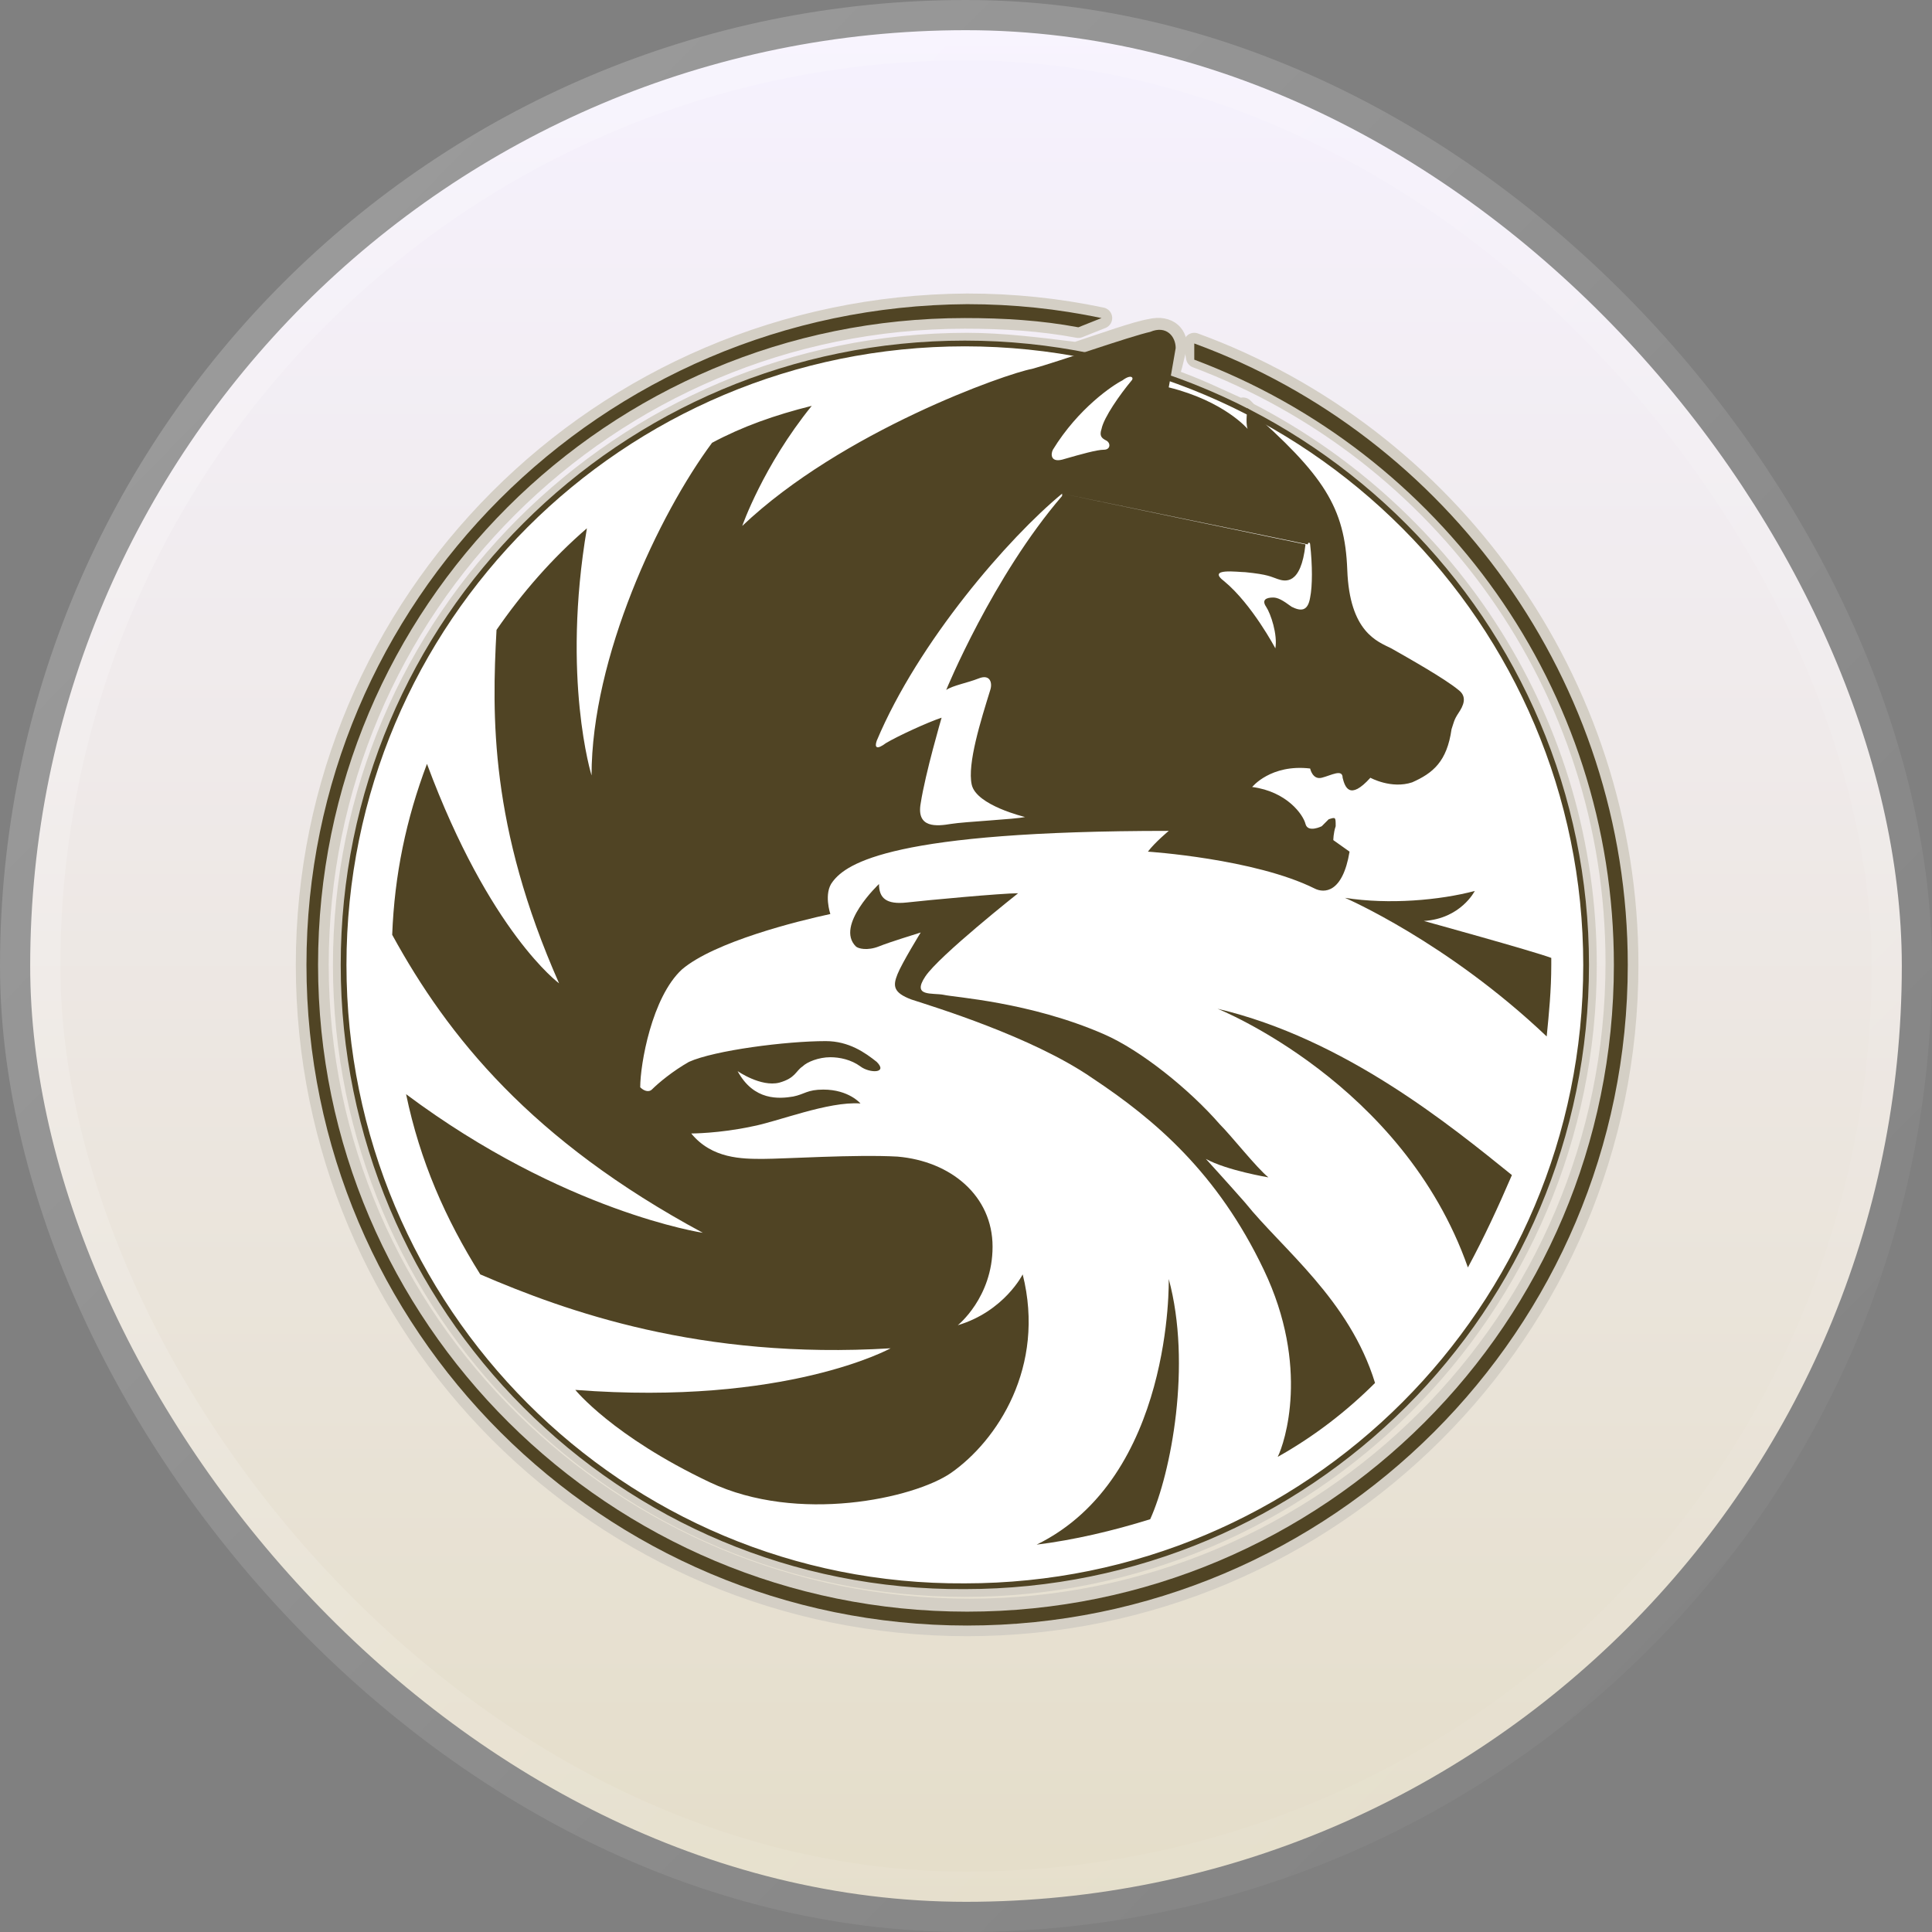
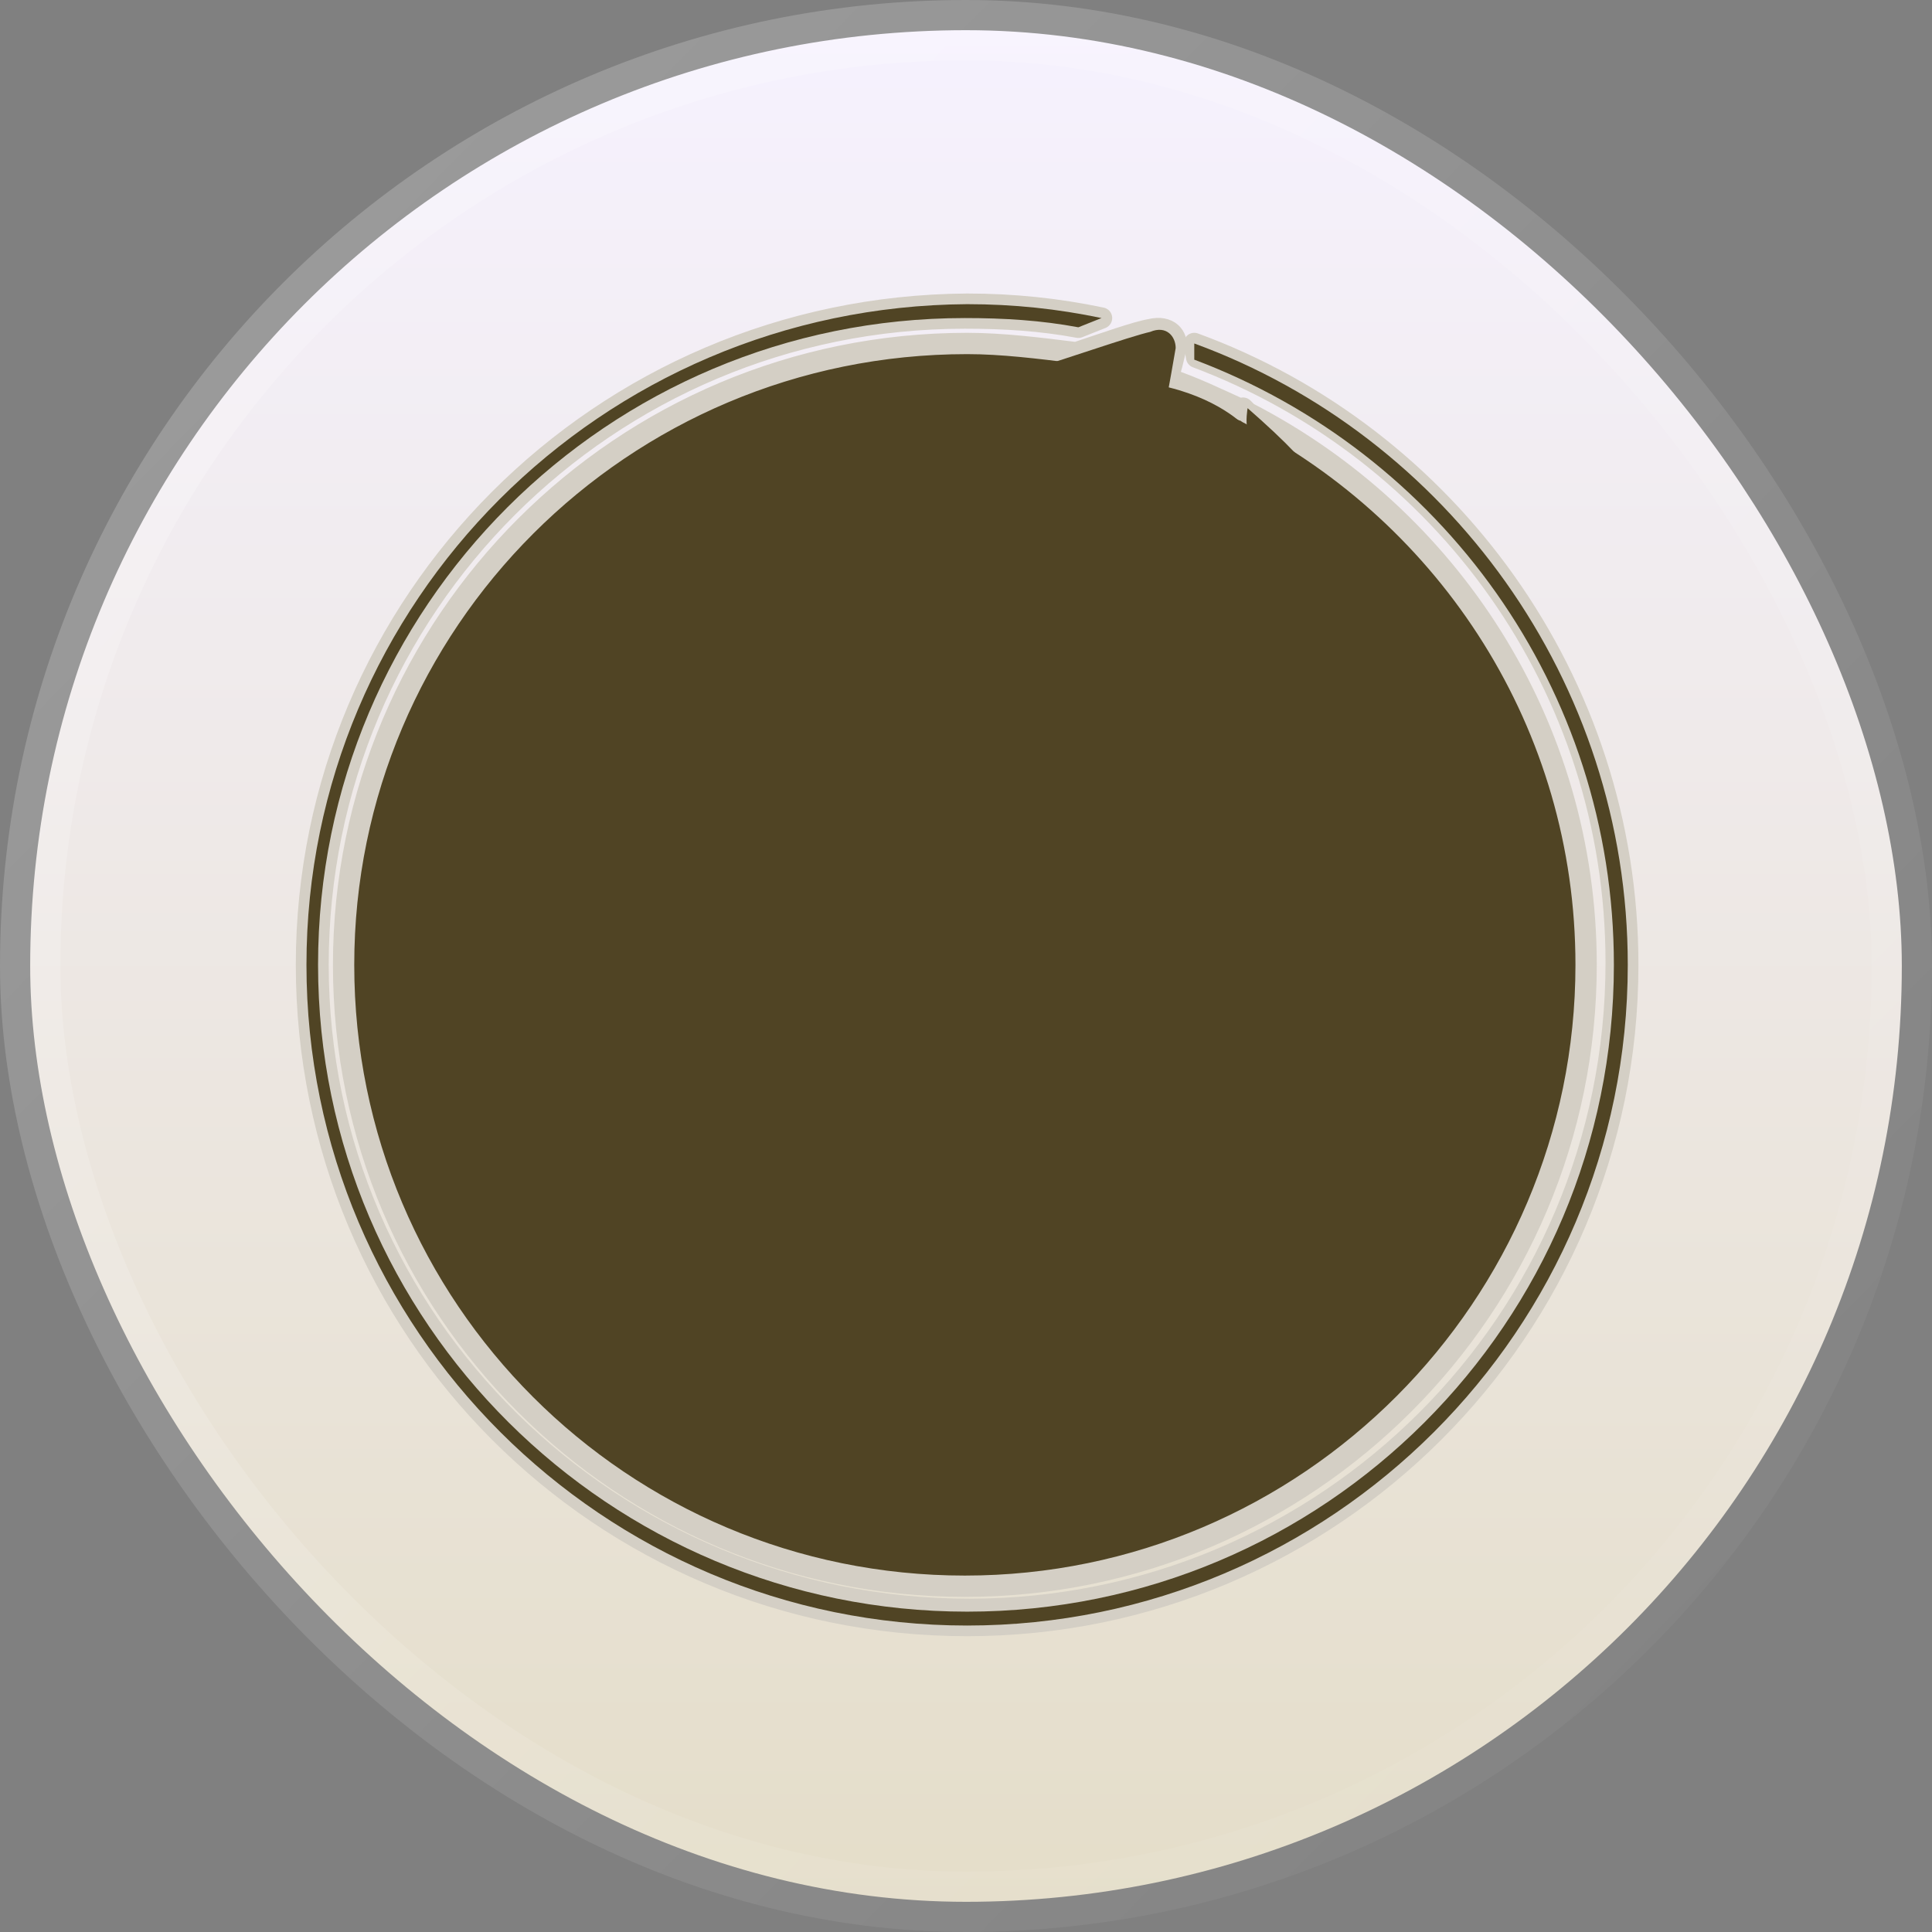
<svg xmlns="http://www.w3.org/2000/svg" width="32" height="32" viewBox="0 0 32 32" fill="none">
  <rect x="0" y="0" width="32" height="32" fill="#808080" stroke="none" />
  <g clip-path="url(#clip0_702_171)">
    <rect x="0.5" y="0.5" width="31" height="31" rx="15.5" fill="url(#paint0_linear_702_171)" />
    <rect x="0.5" y="0.5" width="31" height="31" rx="15.5" stroke="url(#paint1_linear_702_171)" />
    <path fill-rule="evenodd" clip-rule="evenodd" d="M16.02 5.689C10.299 5.689 5.691 10.318 5.691 15.981C5.691 21.682 10.299 26.273 15.981 26.273C21.663 26.273 26.271 21.643 26.271 15.981C26.271 12.002 24.006 8.558 20.665 6.837C20.627 6.798 20.627 6.798 20.588 6.76C20.588 6.76 20.588 6.76 20.588 6.798C20.166 6.607 19.782 6.416 19.321 6.263C19.398 6.148 19.437 5.918 19.475 5.765C19.513 5.574 19.36 5.383 19.053 5.459C18.822 5.497 18.285 5.689 17.824 5.842C17.21 5.765 16.595 5.689 16.02 5.689Z" fill="#504424" stroke="#D4CFC5" stroke-width="0.353" stroke-miterlimit="2.613" stroke-linejoin="round" />
    <path fill-rule="evenodd" clip-rule="evenodd" d="M16.019 26.924C22.047 26.924 26.961 22.026 26.961 15.981C26.961 11.275 23.966 7.219 19.781 5.689L19.82 5.918C23.889 7.449 26.769 11.351 26.769 15.943C26.769 21.873 21.97 26.656 16.057 26.656C10.144 26.656 5.268 21.911 5.268 15.981C5.268 10.05 10.067 5.268 15.98 5.268C16.633 5.268 17.247 5.306 17.861 5.421L18.245 5.268C17.516 5.115 16.787 5.038 16.019 5.038C9.952 5.077 5.076 9.974 5.076 15.981C5.076 22.026 9.952 26.924 16.019 26.924Z" fill="#504424" stroke="#D4CFC5" stroke-width="0.353" stroke-miterlimit="2.613" stroke-linejoin="round" />
-     <path fill-rule="evenodd" clip-rule="evenodd" d="M5.691 15.981C5.691 10.28 10.299 5.689 15.981 5.689C21.663 5.689 26.271 10.318 26.271 15.981C26.271 21.682 21.663 26.273 15.981 26.273C10.299 26.311 5.691 21.682 5.691 15.981Z" fill="white" stroke="#504424" stroke-width="0.095" stroke-miterlimit="2.613" stroke-linejoin="round" />
    <path fill-rule="evenodd" clip-rule="evenodd" d="M19.781 5.957C23.851 7.487 26.731 11.39 26.731 15.981C26.731 21.911 21.931 26.694 16.019 26.694C10.106 26.694 5.268 21.911 5.268 15.981C5.268 10.05 10.067 5.268 15.98 5.268C16.633 5.268 17.247 5.306 17.861 5.421L18.245 5.268C17.516 5.115 16.787 5.038 16.019 5.038C9.952 5.077 5.076 9.974 5.076 15.981C5.076 22.026 9.991 26.924 16.019 26.924C22.047 26.924 26.961 22.026 26.961 15.981C26.961 11.275 23.966 7.219 19.781 5.689V5.957Z" fill="#504424" />
    <path fill-rule="evenodd" clip-rule="evenodd" d="M10.796 18.047C10.912 17.932 11.142 17.741 11.411 17.588C11.833 17.397 13.023 17.244 13.676 17.244C14.06 17.244 14.329 17.435 14.521 17.588C14.713 17.779 14.405 17.779 14.252 17.664C14.098 17.55 13.906 17.511 13.753 17.511C13.561 17.511 13.369 17.588 13.292 17.664C13.177 17.741 13.177 17.856 12.908 17.932C12.601 18.009 12.217 17.741 12.217 17.741C12.486 18.238 12.908 18.2 13.138 18.162C13.33 18.123 13.369 18.047 13.637 18.047C14.06 18.047 14.252 18.277 14.252 18.277C13.714 18.238 12.87 18.583 12.447 18.659C11.91 18.774 11.449 18.774 11.449 18.774C11.794 19.195 12.294 19.195 12.639 19.195C12.985 19.195 14.175 19.118 14.866 19.157C15.749 19.233 16.44 19.807 16.44 20.649C16.44 21.491 15.864 21.95 15.864 21.95C16.632 21.72 16.939 21.108 16.939 21.108C17.323 22.638 16.517 23.863 15.749 24.398C15.135 24.819 13.215 25.24 11.756 24.551C10.144 23.786 9.529 23.021 9.529 23.021C13.023 23.289 14.751 22.332 14.751 22.332C11.603 22.523 9.376 21.72 7.955 21.108C7.379 20.19 6.957 19.233 6.726 18.123C9.337 20.075 11.641 20.419 11.641 20.419C8.8 18.889 7.418 17.167 6.496 15.483C6.534 14.489 6.726 13.57 7.072 12.652C8.109 15.445 9.26 16.287 9.26 16.287C8.109 13.685 8.147 11.849 8.224 10.433C8.646 9.821 9.145 9.247 9.721 8.75C9.299 11.237 9.798 12.844 9.798 12.844C9.798 10.892 10.912 8.52 11.794 7.334C12.294 7.066 12.831 6.875 13.445 6.722C12.639 7.717 12.294 8.711 12.294 8.711C13.945 7.143 16.671 6.186 17.093 6.11C17.515 5.995 18.706 5.574 19.051 5.497C19.32 5.383 19.473 5.574 19.473 5.765C19.435 5.995 19.358 6.416 19.358 6.416C20.28 6.645 20.664 7.104 20.664 7.104C20.625 6.99 20.664 6.76 20.664 6.76C21.931 7.87 22.276 8.405 22.315 9.438C22.353 10.471 22.814 10.624 23.044 10.739C23.313 10.892 23.927 11.237 24.157 11.428C24.311 11.543 24.234 11.696 24.157 11.81C24.081 11.925 24.081 11.963 24.042 12.078C23.966 12.614 23.735 12.805 23.39 12.958C23.044 13.073 22.698 12.882 22.698 12.882C22.353 13.264 22.276 13.035 22.238 12.882C22.238 12.729 22.046 12.844 21.892 12.882C21.739 12.92 21.7 12.729 21.7 12.729C21.048 12.652 20.74 13.035 20.74 13.035C21.316 13.111 21.585 13.494 21.623 13.647C21.662 13.8 21.892 13.685 21.892 13.685C21.892 13.685 21.931 13.647 22.007 13.57C22.123 13.532 22.123 13.532 22.123 13.685C22.084 13.8 22.084 13.915 22.084 13.915L22.353 14.106C22.238 14.795 21.931 14.795 21.777 14.718C20.779 14.221 19.013 14.106 19.013 14.106C19.128 13.953 19.358 13.762 19.358 13.762C14.789 13.762 14.021 14.297 13.791 14.604C13.637 14.795 13.753 15.139 13.753 15.139C13.215 15.254 11.833 15.598 11.295 16.057C10.796 16.517 10.604 17.626 10.604 18.009C10.681 18.085 10.758 18.085 10.796 18.047ZM18.744 6.301C18.782 6.263 18.744 6.186 18.59 6.301C18.437 6.377 17.861 6.76 17.439 7.449C17.4 7.525 17.4 7.678 17.631 7.602C17.899 7.525 18.168 7.449 18.283 7.449C18.398 7.449 18.398 7.334 18.322 7.296C18.245 7.257 18.206 7.219 18.245 7.104C18.283 6.913 18.552 6.53 18.744 6.301ZM17.592 8.176C16.709 8.903 15.212 10.624 14.521 12.27C14.482 12.384 14.521 12.423 14.674 12.308C14.866 12.193 15.365 11.963 15.596 11.887C15.596 11.887 15.327 12.805 15.25 13.303C15.173 13.723 15.519 13.685 15.749 13.647C15.979 13.609 16.824 13.57 16.978 13.532C16.978 13.532 16.172 13.341 16.095 12.997C16.018 12.652 16.248 11.925 16.402 11.428C16.44 11.313 16.402 11.16 16.21 11.237C16.018 11.313 15.787 11.351 15.672 11.428C15.672 11.428 16.44 9.553 17.592 8.214V8.176L21.623 9.017C21.547 9.706 21.278 9.63 21.163 9.591C21.048 9.553 21.009 9.515 20.625 9.477C20.51 9.477 19.973 9.4 20.28 9.63C20.74 10.012 21.124 10.739 21.124 10.739C21.163 10.51 21.048 10.165 20.971 10.05C20.894 9.936 20.971 9.897 21.086 9.897C21.163 9.897 21.239 9.936 21.393 10.05C21.547 10.127 21.662 10.127 21.7 9.897C21.739 9.706 21.739 9.362 21.7 9.017C21.7 8.979 21.662 8.979 21.662 9.017L17.592 8.176Z" fill="#504424" />
-     <path fill-rule="evenodd" clip-rule="evenodd" d="M22.775 22.906C22.353 21.529 21.239 20.687 20.625 19.922C20.357 19.616 19.973 19.195 19.973 19.195C20.318 19.386 21.009 19.501 21.009 19.501C20.817 19.348 20.395 18.812 20.203 18.621C19.704 18.047 18.898 17.396 18.283 17.129C17.055 16.593 15.787 16.517 15.634 16.478C15.442 16.44 15.096 16.517 15.327 16.172C15.557 15.828 16.863 14.795 16.863 14.795C16.594 14.795 15.365 14.909 15.02 14.948C14.674 14.986 14.559 14.871 14.559 14.642C14.559 14.642 13.829 15.33 14.175 15.675C14.213 15.713 14.367 15.751 14.559 15.675C14.751 15.598 15.135 15.483 15.25 15.445C15.25 15.445 14.943 15.943 14.866 16.134C14.789 16.325 14.789 16.44 15.096 16.555C15.442 16.669 17.093 17.167 18.091 17.856C19.128 18.544 20.165 19.424 20.932 21.031C21.7 22.638 21.278 23.901 21.163 24.13C21.777 23.786 22.315 23.365 22.775 22.906Z" fill="#504424" />
    <path fill-rule="evenodd" clip-rule="evenodd" d="M25.042 19.463C24.044 18.659 22.278 17.205 20.166 16.708C20.166 16.708 23.238 17.932 24.313 20.993C24.581 20.496 24.812 19.998 25.042 19.463Z" fill="#504424" />
    <path fill-rule="evenodd" clip-rule="evenodd" d="M19.051 25.163C19.397 24.398 19.742 22.6 19.358 21.184C19.358 21.184 19.435 24.475 17.17 25.584C17.784 25.508 18.437 25.355 19.051 25.163Z" fill="#504424" />
    <path fill-rule="evenodd" clip-rule="evenodd" d="M25.694 15.866C25.387 15.751 23.583 15.254 23.583 15.254C24.197 15.216 24.427 14.757 24.427 14.757C23.852 14.91 23.007 14.986 22.277 14.871C22.277 14.871 23.967 15.598 25.618 17.167C25.656 16.784 25.694 16.402 25.694 15.981C25.694 15.943 25.694 15.904 25.694 15.866Z" fill="#504424" />
  </g>
  <defs>
    <linearGradient id="paint0_linear_702_171" x1="16" y1="0" x2="16" y2="32" gradientUnits="userSpaceOnUse">
      <stop stop-color="#F6F2FF" />
      <stop offset="1" stop-color="#E4DDC8" />
    </linearGradient>
    <linearGradient id="paint1_linear_702_171" x1="0" y1="0" x2="32.457" y2="32" gradientUnits="userSpaceOnUse">
      <stop stop-color="white" stop-opacity="0.24" />
      <stop offset="1" stop-color="white" stop-opacity="0" />
    </linearGradient>
    <clipPath id="clip0_702_171">
      <rect width="32" height="32" fill="white" />
    </clipPath>
  </defs>
</svg>